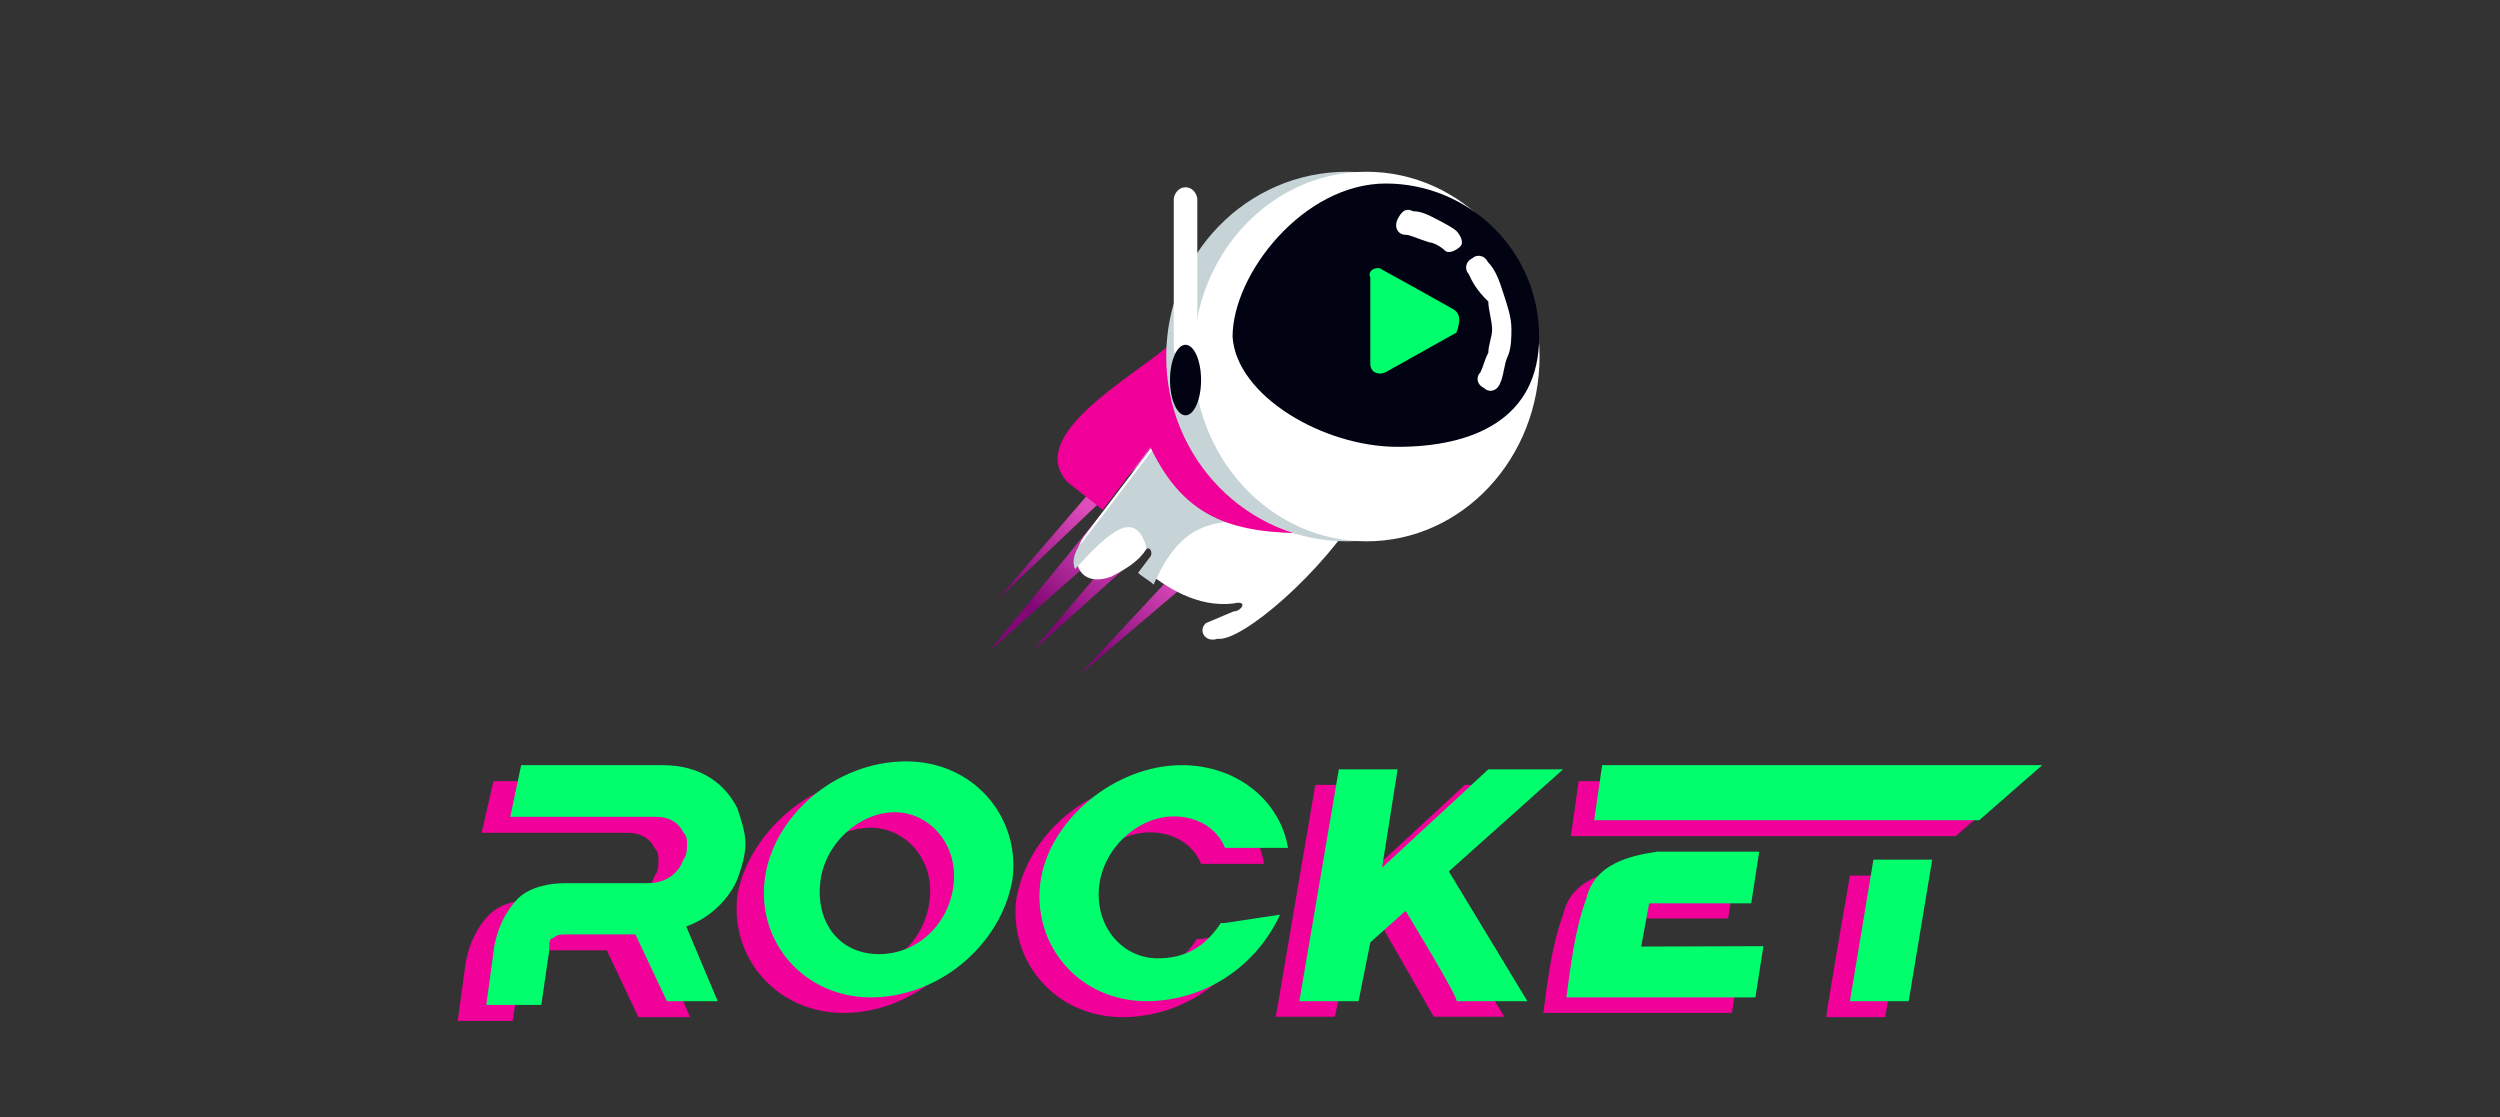
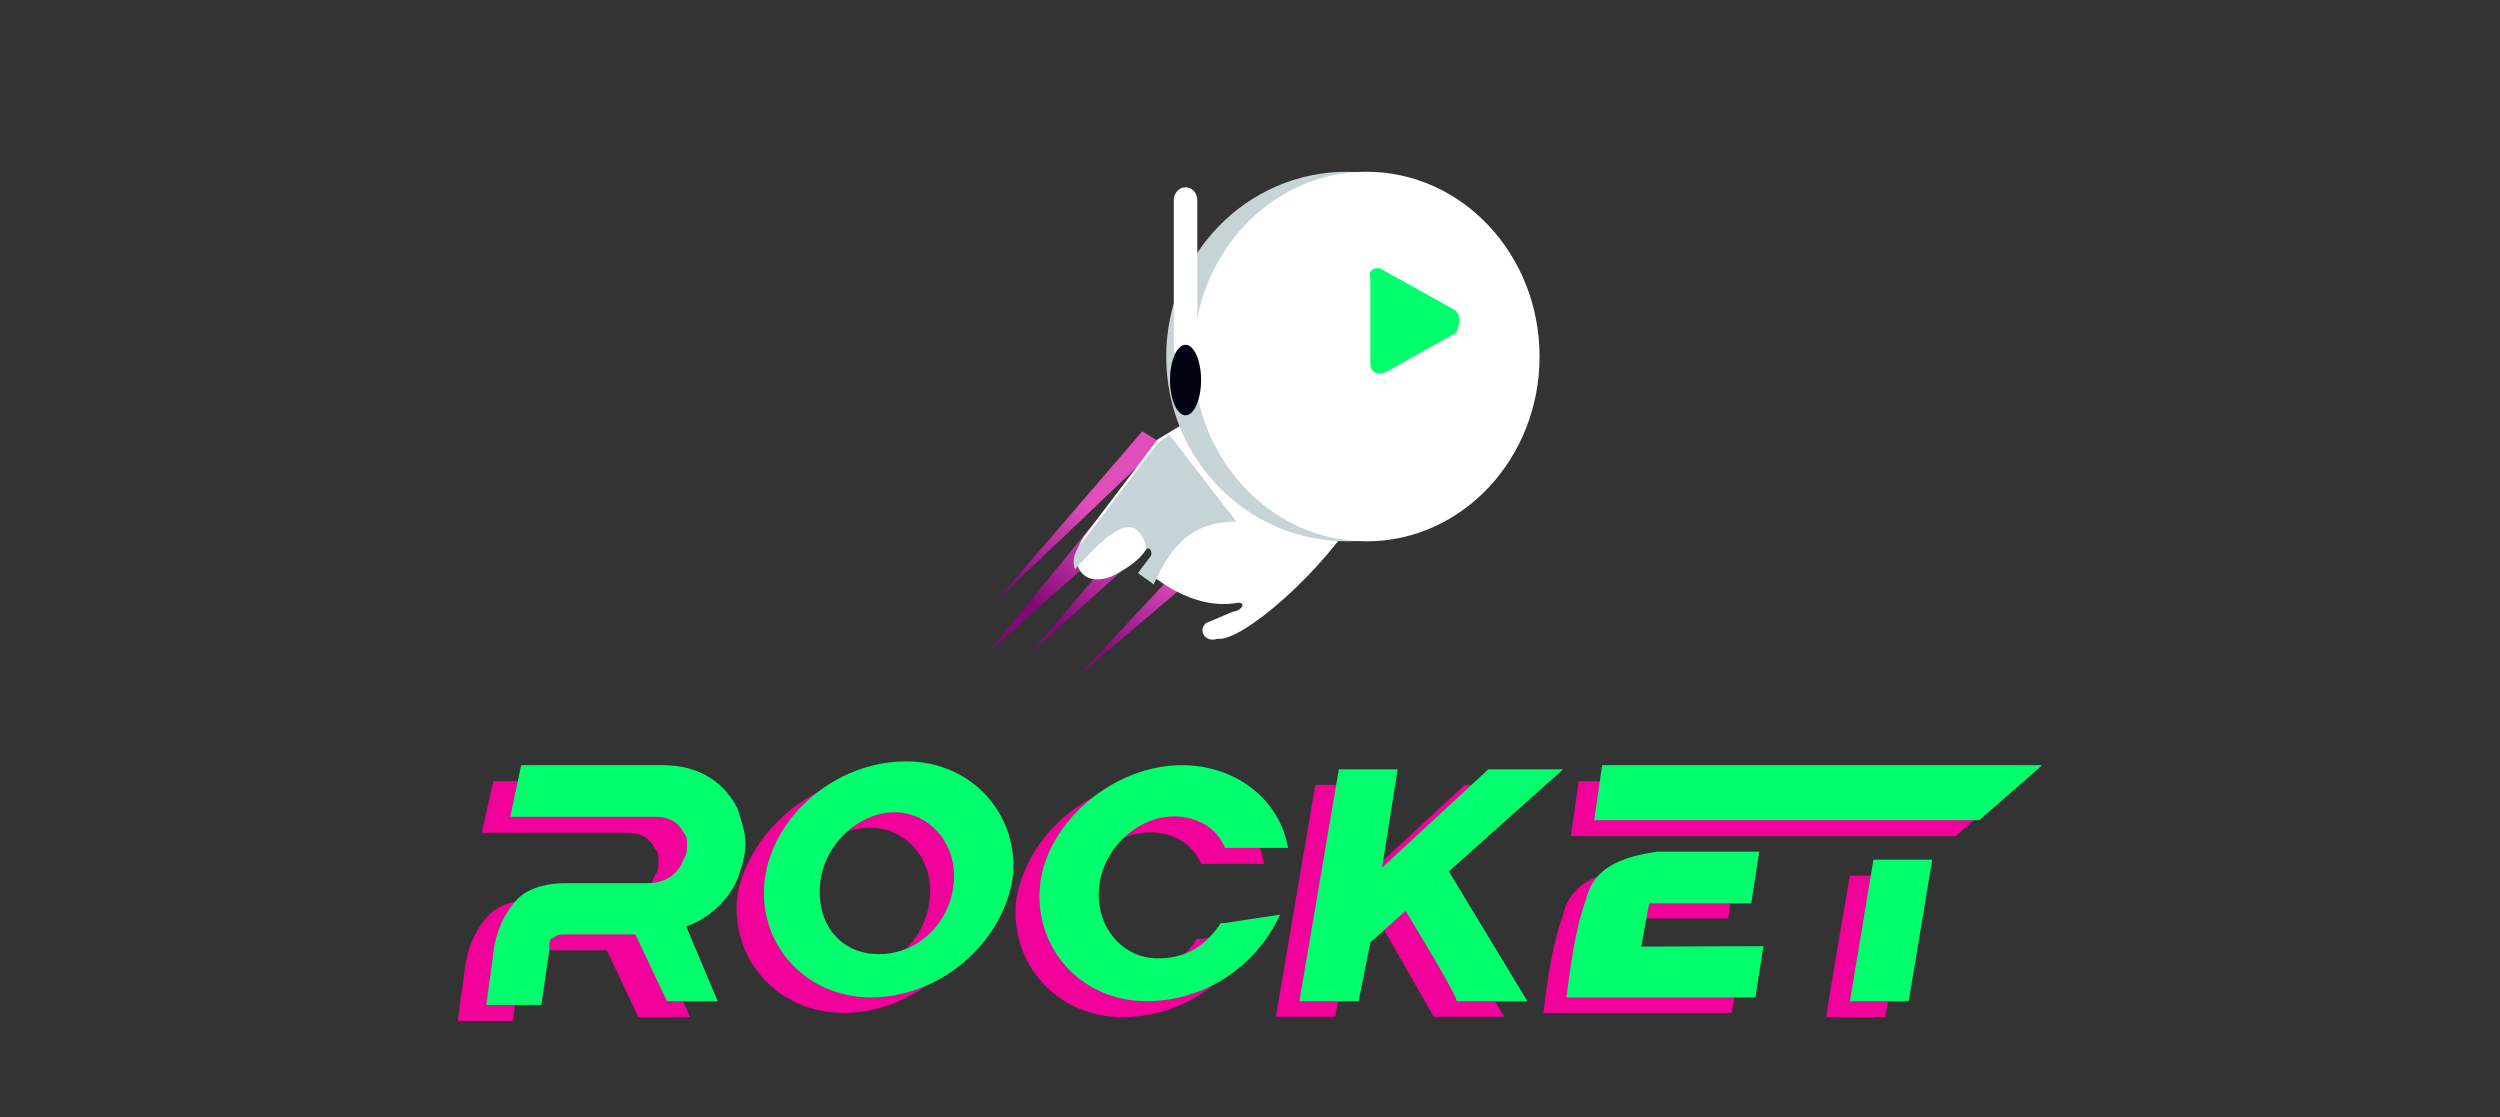
<svg xmlns="http://www.w3.org/2000/svg" version="1.1" id="Слой_1" x="0px" y="0px" viewBox="0 17.9 595.3 266" enable-background="new 0 17.9 595.3 266" xml:space="preserve">
  <rect x="0" y="17.9" width="595.3" height="266" fill="#333333" stroke="none" />
  <linearGradient id="SVGID_1_" gradientUnits="userSpaceOnUse" x1="1415.644" y1="-1519.021" x2="1408.804" y2="-1528.18" gradientTransform="matrix(2.32 0 0 -2.32 -3014.748 -3377.84)">
    <stop offset="0" style="stop-color:#E04EBC" />
    <stop offset="1" style="stop-color:#830877" />
  </linearGradient>
  <polygon fill="url(#SVGID_1_)" points="272,120.6 237.4,160.8 273.8,126.2 235.5,173 276.7,136.5 245.8,173 282.3,140.2   282.3,151.5 257,178.6 287.9,152.4 288.8,130.9 " />
  <path fill="#FFFFFF" d="M275.7,122.5L258,145.8c-3.7,5.6-0.9,12.2,6.6,9.4c3.7-1.9,6.6-3.7,8.4-6.6c1.9-1.9,2.8,0,1.9,0.9l-2.8,3.7  c5.6,4.7,13.1,9.4,21.6,8.4c3.7-0.9,1.9,1.9,0,1.9l-6.6,2.8c-1.9,1.9,0,4.7,2.8,3.7c5.6,0.9,25.3-15.9,34.6-31.8L289.8,114  L275.7,122.5L275.7,122.5z" />
  <path fill="#C6D4D7" d="M294.4,142.1c-11.3,0-15.9,6.6-19.7,15c-0.9-0.9-2.8-1.9-3.7-2.8l2.8-3.7c0.9-0.9,0-2.8-0.9-1.9v-0.9  c-2.8-8.4-8.4-3.7-16.9,5.6c-0.9-1.9,0-4.7,1.9-6.6l17.8-23.4l2.8-1.9L294.4,142.1L294.4,142.1z" />
-   <path fill="#F10099" d="M278.5,100c-8.4,7.5-34.6,21.5-24.3,32.7l8.4,6.6l11.3-15c8.4,17.8,20.6,20.6,38.4,20.6l-29.9-26.2  L278.5,100L278.5,100z" />
  <ellipse fill="#C6D4D7" cx="320.7" cy="102.8" rx="43" ry="44" />
  <ellipse fill="#FFFFFF" cx="325.4" cy="102.8" rx="41.2" ry="44" />
-   <path fill="#010313" d="M330,61.6c19.7,0,36.5,15.9,36.5,36.5c0,19.7-15.9,26.2-33.7,26.2c-17.8,0-38.4-12.2-39.3-26.2  C293.5,83.1,310.4,61.6,330,61.6L330,61.6z" />
  <path fill="#FFFFFF" d="M349.7,83.1c-0.9-0.9-0.9-2.8,0.9-3.7c0.9-0.9,2.8-0.9,3.7,0.9c1.9,1.9,2.8,4.7,3.7,7.5  c0.9,2.8,1.9,5.6,1.9,8.4c0,1.9,0,4.7-0.9,6.6c-0.9,1.9-0.9,4.7-1.9,6.6c-0.9,1.9-2.8,1.9-3.7,0.9c-1.9-0.9-1.9-2.8-0.9-3.7  c0.9-1.9,0.9-2.8,1.9-4.7c0-1.9,0.9-3.7,0.9-5.6c0-1.9-0.9-4.7-0.9-6.6C351.5,86.9,350.6,85,349.7,83.1L349.7,83.1z" />
  <path fill="#FFFFFF" d="M334.7,73.8c-1.9,0-2.8-1.9-1.9-3.7s1.9-2.8,3.7-1.9c1.9,0,3.7,0.9,5.6,1.9s3.7,1.9,4.7,2.8  c0.9,0.9,1.9,2.8,0.9,3.7c-0.9,0.9-2.8,1.9-3.7,0.9c-0.9-0.9-2.8-1.9-3.7-1.9C337.5,74.7,335.7,73.8,334.7,73.8L334.7,73.8z" />
  <path fill="#00FF6C" d="M346,91.5l-8.4-4.7l-8.5-4.7c-0.9-0.9-3.7,0-2.8,1.9v10.3v10.3c0,1.9,1.9,2.8,3.7,1.9l8.4-4.7l8.4-4.7  C347.8,94.4,347.8,92.5,346,91.5L346,91.5z" />
  <path fill="#FFFFFF" d="M282.3,62.5L282.3,62.5c1.9,0,2.8,1.9,2.8,2.8v35.6c0,1.9-1.9,2.8-2.8,2.8l0,0c-1.9,0-2.8-1.9-2.8-2.8V65.3  C279.5,64.4,280.4,62.5,282.3,62.5z" />
  <ellipse fill="#010313" cx="282.3" cy="108.4" rx="3.7" ry="8.4" />
  <path fill="#F1009A" d="M209.3,202.9c-15.9,0-30.9,13.1-33.7,28.1c-1.9,15,9.4,28.1,25.3,28.1s30.9-12.2,33.7-28.1  C236.4,216.1,225.2,202.9,209.3,202.9z M221.4,231.9c-0.9,9.4-8.4,16.9-17.8,16.9s-15-7.5-14-16.9c0.9-9.4,8.4-16.9,17.8-16.9  C215.8,215.1,222.4,222.6,221.4,231.9z" />
  <path fill="#F1009A" d="M299.1,239.5c-5.6,12.1-17.8,20.6-31.8,20.6c-15.9,0-27.1-13.1-25.3-28.1c2.8-15.9,17.8-28.1,33.7-28.1  c13.1,0,23.4,8.4,25.3,19.7h-15c-1.9-4.7-6.6-7.5-12.2-7.5c-8.4,0-16.9,7.5-17.8,16.9c-0.9,9.4,5.6,16.9,14,16.9  c6.6,0,11.3-2.8,15-8.4c0,0,0,0,0.9,0L299.1,239.5L299.1,239.5L299.1,239.5z M117.5,203.9h33.7l0,0c9.4,0,15,4.7,17.8,10.3  c0.9,2.8,1.9,5.6,1.9,8.4c0,2.8-0.9,5.6-1.9,8.4c-1.9,4.7-6.6,9.4-12.2,11.3l7.5,17.8H152l-7.5-15.9c-5.6,0-10.3,0-15.9,0  c-1.9,0-2.8,0-3.7,0.9c-0.9,0-0.9,0.9-0.9,2.8l0,0l-1.9,13.1H109l1.9-14l0,0c0.9-4.7,2.8-8.4,5.6-11.3c2.8-2.8,7.5-3.7,11.3-3.7  h19.7c4.7,0,7.5-2.8,8.4-5.6c0.9-0.9,0.9-2.8,0.9-3.7s0-1.9-0.9-2.8c-0.9-1.9-2.8-3.7-6.6-3.7l0,0h-34.6L117.5,203.9L117.5,203.9z   M375.9,203.9h104.8l-15,13.1H374C374,217.9,375.9,203.9,375.9,203.9z M440.5,226.4h14l-5.6,33.7h-14  C434.8,259.1,440.5,226.4,440.5,226.4z M414.3,246.9l-1.9,12.2h-44.9c0.9-6.6,1.9-15.9,4.7-23.4c1.9-8.4,10.3-10.3,16.9-11.3h24.3  l-1.9,12.2h-24.3l-1.9,10.3L414.3,246.9L414.3,246.9z M329.1,238.5l-8.4,7.5l-2.8,14h-14.1l9.4-55.2h14l-3.7,23.4l25.3-23.4h17.8  l-27.1,24.3l18.7,30.9h-16.8L329.1,238.5L329.1,238.5z" />
  <g id="_2515671919632">
    <path fill="#01FE6D" d="M215.8,199.2c-16.9,0-31.8,13.1-33.7,28.1c-1.9,15,9.4,28.1,25.3,28.1s30.9-12.2,33.7-28.1   C243,212.3,231.7,199.2,215.8,199.2z M227.1,228.2c-0.9,9.4-8.4,16.9-17.8,16.9s-15-7.5-14-16.9c0.9-9.4,9.4-16.9,17.8-16.9   C221.4,211.4,228,218.9,227.1,228.2z" />
    <path fill="#01FE6D" d="M304.8,235.7c-5.6,12.2-17.8,20.6-31.8,20.6c-15.9,0-27.1-13.1-25.3-28.1c1.9-15,17.8-28.1,33.7-28.1   c13.1,0,23.4,8.4,25.3,19.7h-15c-1.9-4.7-6.6-7.5-12.2-7.5c-8.4,0-16.9,7.5-17.8,16.9c-0.9,9.4,5.6,16.9,14,16.9   c6.6,0,11.3-2.8,15-8.4c0,0,0,0,0.9,0L304.8,235.7L304.8,235.7L304.8,235.7z M124.1,200.1h33.7l0,0c9.4,0,15,4.7,17.8,10.3   c0.9,2.8,1.9,5.6,1.9,8.4c0,2.8-0.9,5.6-1.9,8.4c-1.9,4.7-6.6,9.4-12.2,11.3l7.5,17.8h-12.1l-7.5-15.9c-5.6,0-10.3,0-15.9,0   c-1.9,0-2.8,0-3.7,0.9c-0.9,0-0.9,0.9-0.9,2.8l0,0l-1.9,13.1h-13.1l1.9-14l0,0c0.9-4.7,2.8-8.4,5.6-11.3c2.8-2.8,7.5-3.7,11.3-3.7   h19.7c4.7,0,7.5-2.8,8.4-5.6c0.9-0.9,0.9-2.8,0.9-3.7s0-1.9-0.9-2.8c-0.9-1.9-2.8-3.7-6.6-3.7l0,0h-34.6L124.1,200.1L124.1,200.1z    M381.5,200.1h104.8l-15,13.1h-91.7L381.5,200.1z M446.1,222.6h14l-5.6,33.7h-14L446.1,222.6z M419.9,243.2l-1.9,12.2H373   c0.9-6.6,1.9-15.9,4.7-23.4c1.9-8.4,10.3-10.3,16.9-11.3h24.3L417,233h-24.3l-1.9,10.3L419.9,243.2L419.9,243.2z M334.7,234.8   l-8.4,7.5l-2.8,14h-14.1l9.4-55.2h14l-3.7,23.4l25.3-23.4h17.8L345,225.4l18.7,30.9h-16.9C347.8,256.3,334.7,234.8,334.7,234.8z" />
  </g>
</svg>